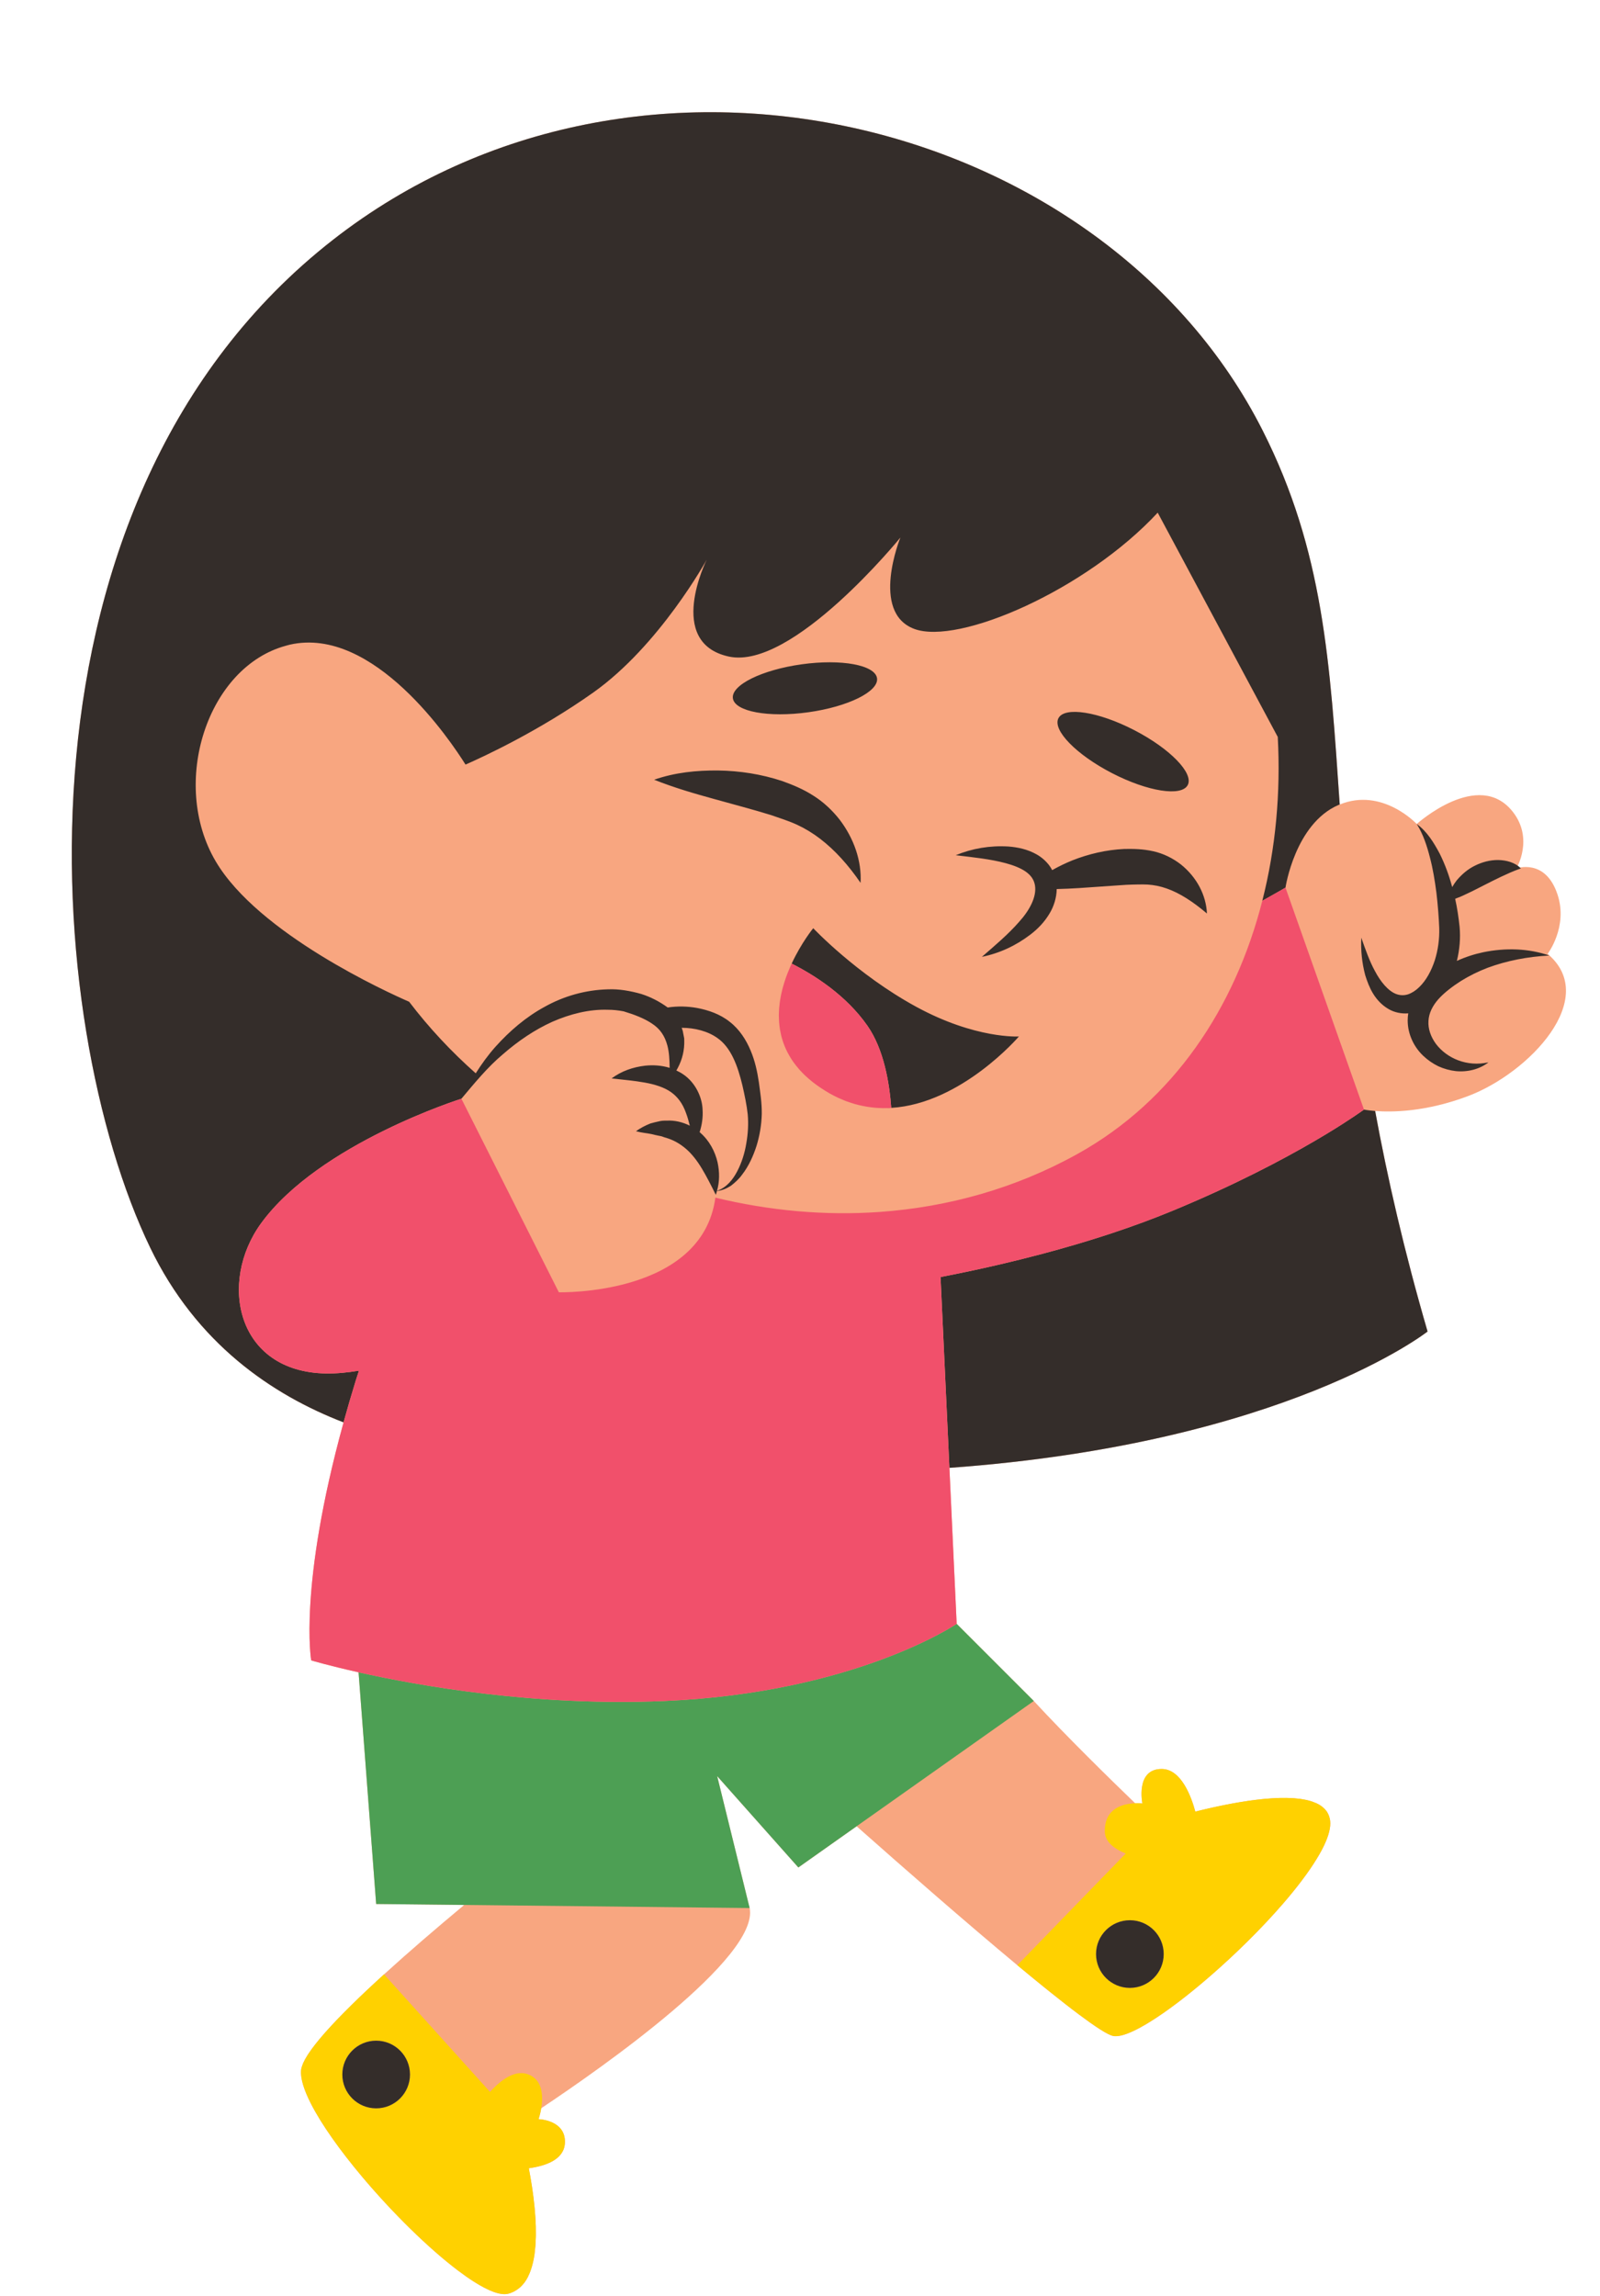
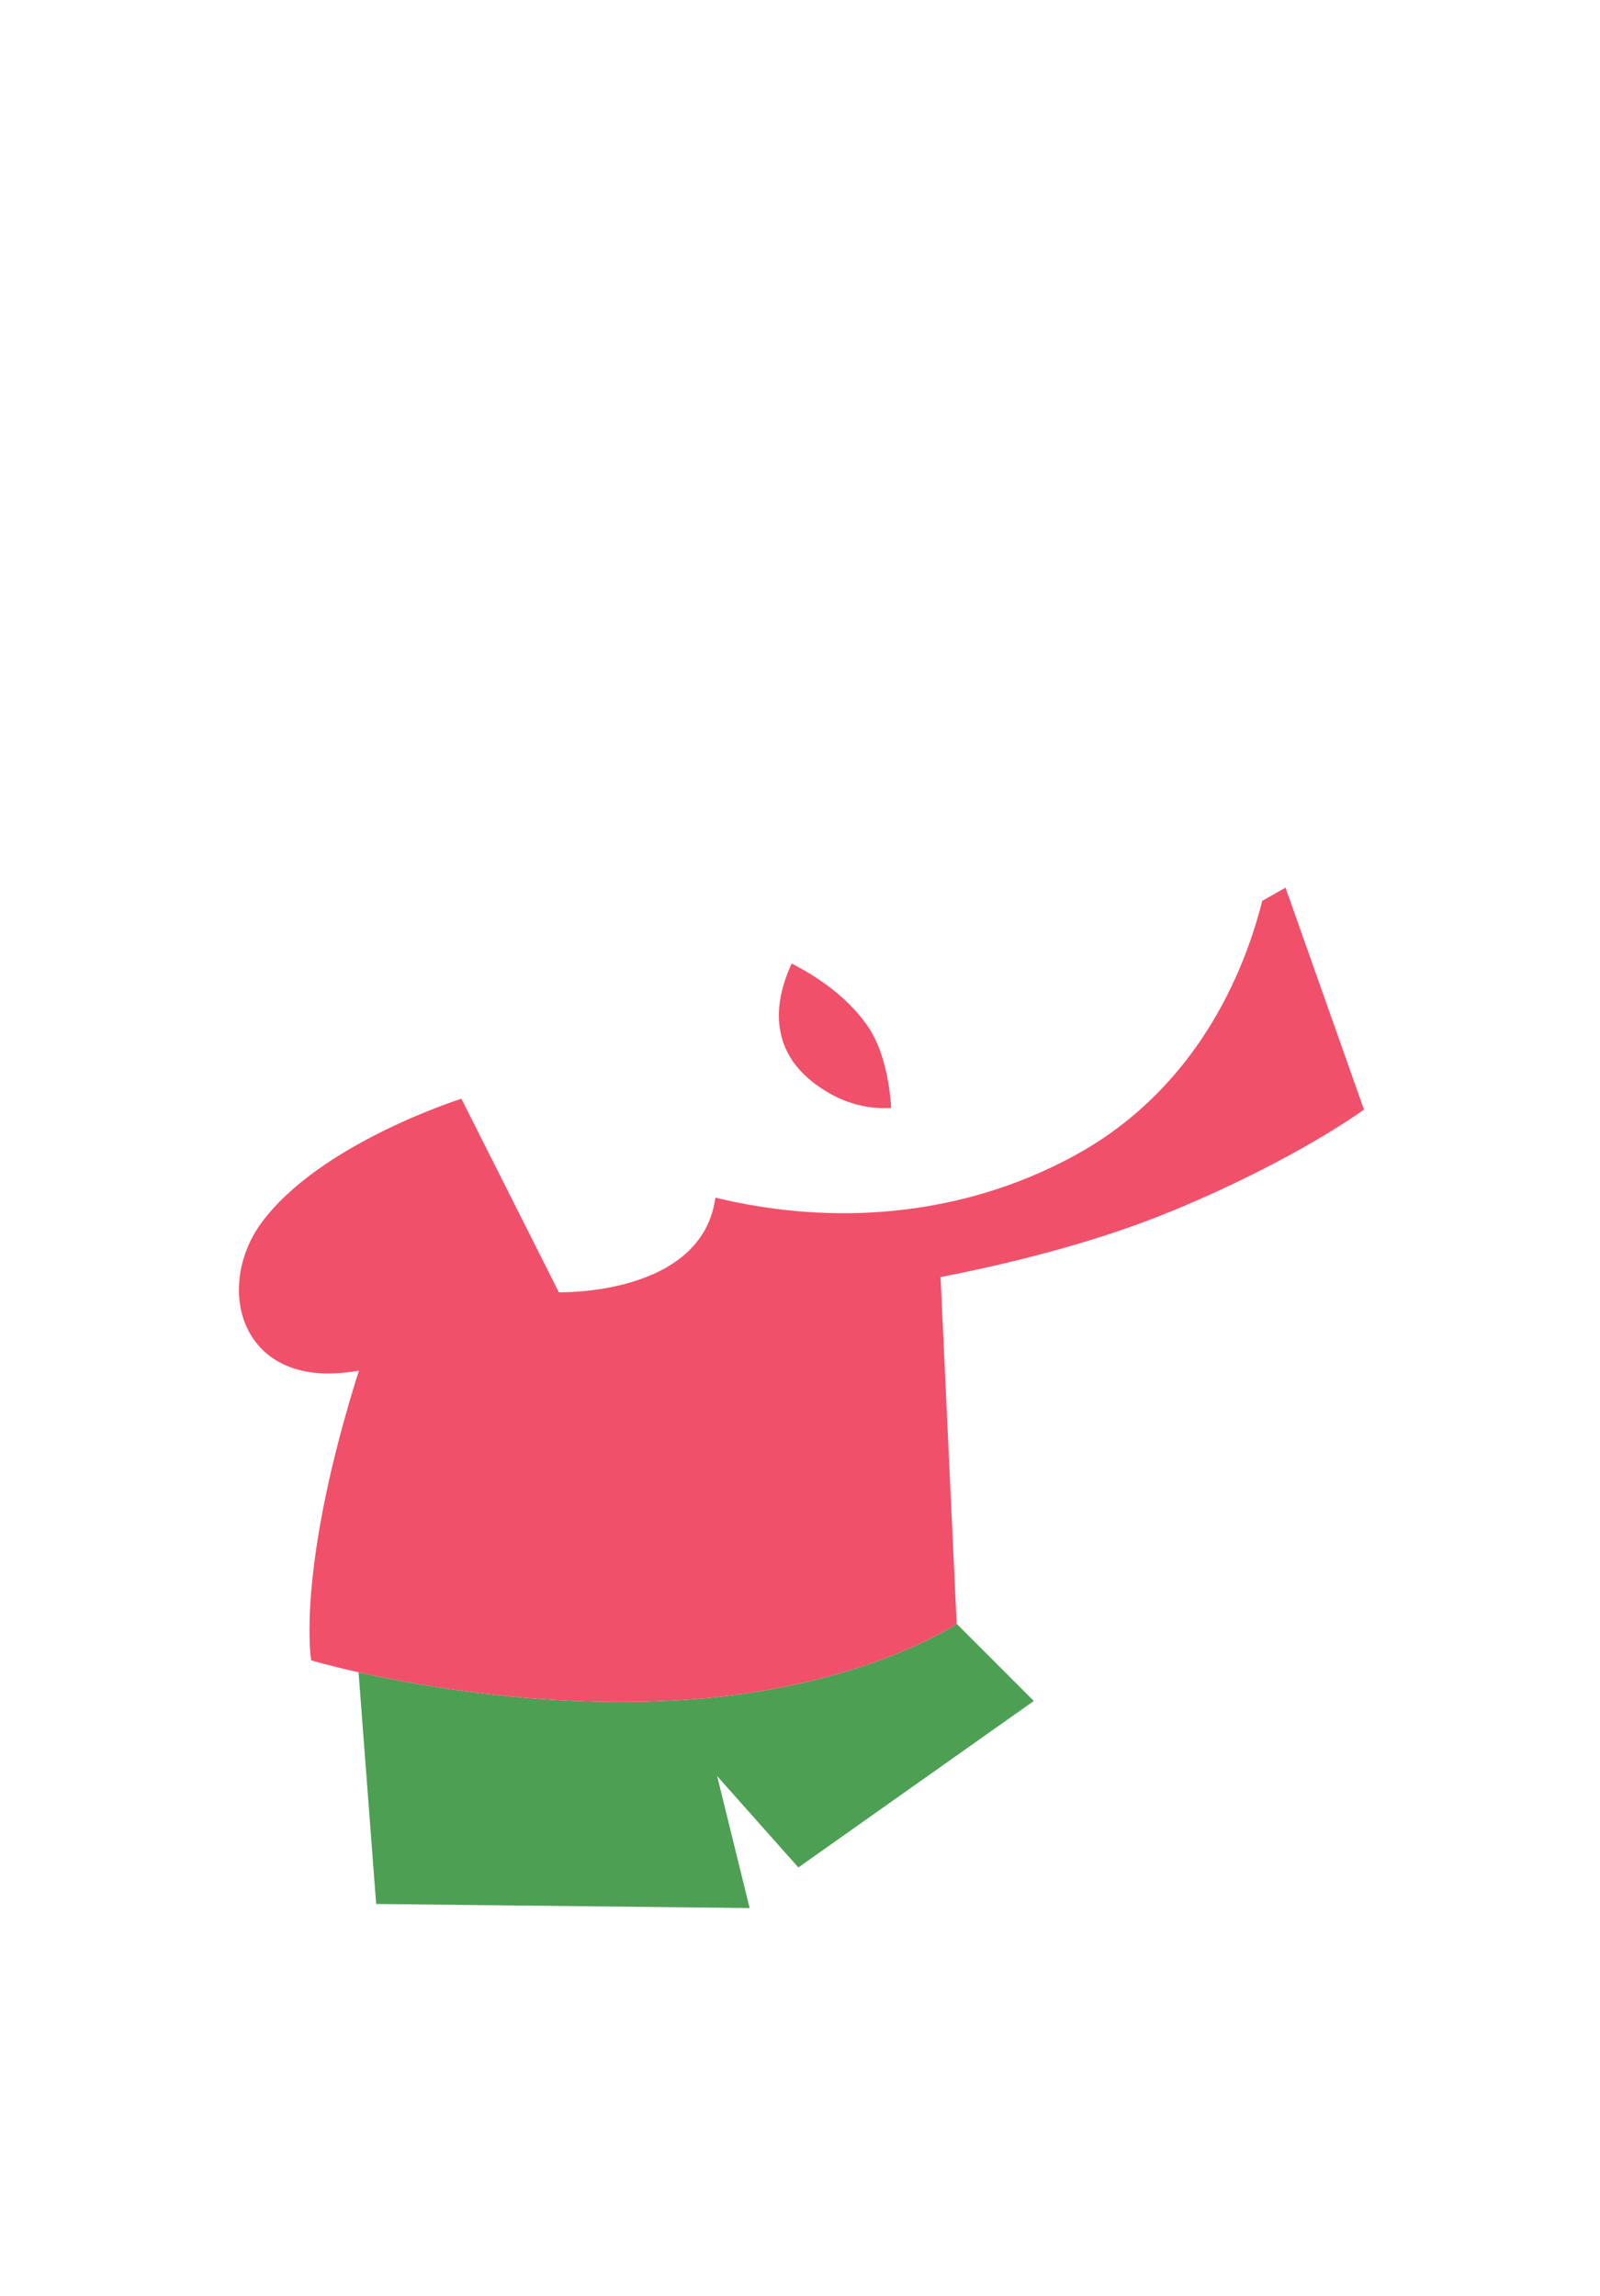
<svg xmlns="http://www.w3.org/2000/svg" fill="#000000" height="534.1" preserveAspectRatio="xMidYMid meet" version="1" viewBox="-16.7 -26.1 372.2 534.1" width="372.2" zoomAndPan="magnify">
  <g id="change1_1">
-     <path d="M324.833,228.828c-9.893,3.737-17.775,3.789-21.639,3.48c2.842,15.481,6.713,32.431,12.196,51.292 c0,0-33.04,26.066-111.232,31.713l1.687,36.28l17.943,17.943c7.593,8.226,17.724,18.141,23.586,23.793 c0.982-0.033,1.675,0.052,1.675,0.052s-1.653-8.027,4.486-8.027c4.584,0,6.928,6.58,7.822,9.914 c0.003-0.001,0.006-0.002,0.009-0.002c0.414-0.104,0.84-0.208,1.271-0.312c0.193-0.047,0.39-0.094,0.586-0.14 c0.327-0.078,0.658-0.155,0.993-0.232c0.171-0.039,0.339-0.079,0.511-0.118c0.477-0.108,0.961-0.215,1.45-0.321 c0.167-0.036,0.337-0.072,0.506-0.107c0.383-0.081,0.769-0.161,1.158-0.24c0.166-0.034,0.331-0.068,0.497-0.101 c0.517-0.103,1.038-0.203,1.561-0.3c0.136-0.025,0.272-0.049,0.407-0.073c0.43-0.078,0.86-0.153,1.291-0.225 c0.156-0.026,0.313-0.053,0.47-0.078c0.541-0.088,1.082-0.173,1.622-0.251c0.096-0.014,0.191-0.026,0.287-0.04 c0.463-0.066,0.925-0.127,1.385-0.184c0.151-0.019,0.302-0.037,0.453-0.055c0.544-0.064,1.086-0.124,1.622-0.174 c0.036-0.003,0.071-0.006,0.107-0.009c0.504-0.047,1.001-0.085,1.495-0.117c0.14-0.009,0.279-0.018,0.418-0.026 c0.489-0.028,0.973-0.051,1.448-0.064c0.039-0.001,0.078-0.003,0.117-0.004c0.506-0.013,0.999-0.013,1.486-0.006 c0.125,0.002,0.248,0.005,0.372,0.008c0.419,0.01,0.831,0.028,1.232,0.054c0.072,0.005,0.146,0.007,0.217,0.012 c0.457,0.033,0.899,0.08,1.329,0.136c0.103,0.014,0.204,0.03,0.306,0.044c0.356,0.052,0.702,0.113,1.037,0.182 c0.082,0.017,0.166,0.032,0.247,0.05c0.392,0.088,0.766,0.189,1.124,0.303c0.077,0.024,0.149,0.052,0.224,0.078 c0.293,0.1,0.572,0.21,0.839,0.33c0.075,0.034,0.153,0.066,0.226,0.102c0.31,0.15,0.601,0.314,0.87,0.494 c0.048,0.032,0.09,0.069,0.137,0.102c0.222,0.158,0.427,0.328,0.616,0.509c0.057,0.055,0.115,0.108,0.169,0.165 c0.211,0.222,0.405,0.456,0.568,0.711c0.019,0.03,0.032,0.063,0.051,0.094c0.141,0.233,0.257,0.482,0.356,0.743 c0.029,0.077,0.057,0.154,0.082,0.234c0.096,0.303,0.175,0.618,0.215,0.959c0.044,0.384,0.045,0.794,0.004,1.229 c-0.082,0.87-0.329,1.839-0.722,2.889c-0.197,0.525-0.43,1.071-0.697,1.635c-0.64,1.352-1.497,2.818-2.495,4.351 c-0.494,0.759-1.027,1.536-1.597,2.329c-0.408,0.568-0.833,1.142-1.276,1.724c-0.584,0.767-1.195,1.544-1.833,2.33 c-0.741,0.912-1.507,1.833-2.312,2.763c-2.571,2.972-5.434,6.01-8.429,8.966c-0.766,0.756-1.541,1.505-2.32,2.248 c-1.358,1.294-2.731,2.562-4.105,3.794c-2.299,2.061-4.599,4.021-6.83,5.811c-2.165,1.737-4.264,3.318-6.231,4.685 s-3.802,2.52-5.44,3.402c-2.73,1.471-4.911,2.19-6.239,1.895c-0.143-0.032-0.312-0.09-0.495-0.162 c-0.055-0.022-0.116-0.049-0.175-0.074c-0.14-0.06-0.29-0.129-0.45-0.209c-0.072-0.036-0.144-0.072-0.22-0.112 c-0.184-0.097-0.381-0.205-0.587-0.324c-0.057-0.033-0.109-0.061-0.168-0.095c-0.274-0.161-0.566-0.34-0.875-0.537 c-0.056-0.036-0.118-0.077-0.175-0.114c-0.261-0.168-0.533-0.346-0.817-0.537c-0.095-0.064-0.193-0.131-0.291-0.197 c-0.275-0.187-0.559-0.384-0.854-0.59c-0.088-0.062-0.173-0.121-0.263-0.184c-0.788-0.558-1.64-1.179-2.551-1.861 c-0.07-0.052-0.142-0.107-0.213-0.16c-0.395-0.297-0.8-0.604-1.216-0.921c-0.091-0.07-0.182-0.139-0.274-0.209 c-0.463-0.355-0.935-0.72-1.421-1.098c-0.019-0.015-0.038-0.029-0.057-0.044c-1.07-0.834-2.195-1.725-3.366-2.662 c-0.054-0.043-0.109-0.088-0.164-0.131c-0.543-0.435-1.095-0.88-1.657-1.335c-0.042-0.034-0.084-0.068-0.127-0.102 c-0.876-0.71-1.777-1.446-2.693-2.199c-0.275-0.226-0.558-0.46-0.836-0.689c-0.644-0.531-1.292-1.066-1.952-1.615 c-0.118-0.098-0.23-0.19-0.348-0.288l0.001-0.001c-11.937-9.927-26.3-22.495-37.388-32.32l-13.557,9.583l-18.887-21.248 l7.133,28.978l0.422,1.713c2.295,11.474-34.438,37.193-48.481,46.554c-0.245,1.473-0.625,2.552-0.625,2.552s6.298,0.153,6.138,5.43 c-0.117,3.875-4.264,5.413-8.404,5.981c0.123,0.642,0.243,1.302,0.36,1.974c0.016,0.09,0.031,0.179,0.047,0.269 c0.115,0.667,0.225,1.346,0.33,2.035c0.004,0.024,0.008,0.047,0.011,0.071c0.111,0.735,0.216,1.48,0.311,2.23 c0.005,0.041,0.01,0.082,0.015,0.123c0.083,0.656,0.157,1.316,0.225,1.977c0.017,0.17,0.033,0.338,0.05,0.508 c0.054,0.568,0.102,1.136,0.142,1.702c0.012,0.165,0.025,0.329,0.036,0.493c0.046,0.718,0.083,1.433,0.104,2.14 c0,0.007,0,0.014,0,0.02c0.019,0.677,0.021,1.344,0.013,2.005c-0.002,0.194-0.009,0.383-0.014,0.575 c-0.012,0.488-0.034,0.97-0.063,1.445c-0.013,0.201-0.025,0.402-0.041,0.601c-0.043,0.536-0.099,1.06-0.167,1.573 c-0.014,0.103-0.022,0.21-0.037,0.312c-0.087,0.6-0.195,1.179-0.321,1.74c-0.035,0.156-0.078,0.303-0.116,0.456 c-0.101,0.406-0.213,0.799-0.338,1.179c-0.056,0.172-0.115,0.34-0.176,0.506c-0.137,0.372-0.289,0.725-0.452,1.067 c-0.059,0.124-0.113,0.255-0.176,0.375c-0.231,0.441-0.485,0.855-0.767,1.233c-0.057,0.076-0.123,0.14-0.182,0.213 c-0.236,0.295-0.488,0.569-0.759,0.818c-0.109,0.101-0.225,0.193-0.34,0.286c-0.256,0.206-0.528,0.39-0.813,0.556 c-0.121,0.07-0.239,0.146-0.366,0.209c-0.417,0.206-0.855,0.384-1.334,0.504c-1.771,0.443-4.604-0.675-8.032-2.865 c-1.143-0.73-2.352-1.579-3.61-2.529c-6.918-5.224-15.315-13.503-22.314-21.826c-2.545-3.026-4.905-6.059-6.942-8.952 c-1.018-1.447-1.956-2.858-2.796-4.217c-0.84-1.359-1.581-2.665-2.207-3.9c-0.391-0.772-0.737-1.516-1.034-2.228 c-0.891-2.136-1.338-3.983-1.227-5.422v0c0,0,0-0.001,0-0.001c0.017-0.219,0.066-0.457,0.132-0.706 c0.021-0.079,0.052-0.163,0.078-0.245c0.057-0.18,0.123-0.366,0.204-0.56c0.041-0.099,0.084-0.199,0.131-0.301 c0.092-0.2,0.196-0.409,0.31-0.622c0.052-0.098,0.099-0.193,0.156-0.293c0.17-0.302,0.356-0.614,0.566-0.939 c0.01-0.016,0.018-0.03,0.028-0.045c0.222-0.343,0.47-0.702,0.734-1.069c0.08-0.112,0.169-0.229,0.253-0.343 c0.195-0.264,0.397-0.533,0.611-0.809c0.107-0.137,0.216-0.276,0.328-0.417c0.222-0.279,0.454-0.564,0.695-0.853 c0.107-0.129,0.21-0.256,0.321-0.387c0.338-0.401,0.69-0.81,1.06-1.229c0.019-0.022,0.036-0.042,0.055-0.063 c0.394-0.445,0.809-0.902,1.237-1.366c0.124-0.134,0.254-0.272,0.38-0.408c0.317-0.34,0.64-0.684,0.973-1.033 c0.149-0.156,0.3-0.314,0.453-0.472c0.344-0.357,0.697-0.719,1.057-1.084c0.137-0.139,0.271-0.276,0.409-0.416 c0.484-0.488,0.979-0.983,1.49-1.486c0.018-0.018,0.035-0.035,0.053-0.052c0.539-0.53,1.094-1.07,1.66-1.615 c0.132-0.128,0.269-0.257,0.403-0.386c0.437-0.418,0.879-0.84,1.33-1.266c0.17-0.16,0.34-0.321,0.512-0.482 c0.442-0.415,0.89-0.833,1.344-1.255c0.163-0.151,0.324-0.302,0.489-0.453c0.605-0.559,1.217-1.121,1.841-1.689 c0.002-0.002,0.004-0.003,0.006-0.005c5.665-5.158,12.105-10.692,18.645-16.143l-20.471-0.223l-4.093-53.889 c-6.97-1.562-11.017-2.772-11.017-2.772s-3.017-17.144,7.527-55.364c-16.659-6.413-34.253-18.371-44.986-40.644 C-6.948,211.83-16.657,90.104,60.779,29.666c71.393-55.721,179.417-28.455,216.255,44.384 c14.173,28.025,15.645,53.901,17.917,86.977c9.916-4.064,17.919,4.53,17.919,4.53s14.392-12.977,22.35-2.833 c4.953,6.314,0.833,13.169,0.833,13.169s6.722-2.467,9.555,6.032c2.518,7.555-2.293,13.841-2.293,13.841 C355.545,206.086,338.998,223.477,324.833,228.828z" fill="#f8a680" />
-   </g>
+     </g>
  <g id="change2_1">
-     <path d="M108.577,466.803c0,0,0.38-1.079,0.625-2.552c0.393-2.369,0.434-5.762-2.041-7.364 c-3.298-2.134-6.938,0.349-9.871,3.578l-24.66-27.347c-0.002,0.002-0.004,0.003-0.006,0.005c-0.624,0.568-1.236,1.131-1.841,1.689 c-0.164,0.152-0.326,0.302-0.489,0.453c-0.454,0.421-0.903,0.84-1.344,1.255c-0.172,0.161-0.342,0.322-0.512,0.482 c-0.451,0.426-0.894,0.848-1.33,1.266c-0.134,0.128-0.27,0.258-0.403,0.386c-0.566,0.545-1.121,1.084-1.66,1.615 c-0.018,0.018-0.035,0.035-0.053,0.052c-0.51,0.503-1.005,0.997-1.49,1.486c-0.139,0.14-0.273,0.277-0.409,0.416 c-0.36,0.366-0.713,0.728-1.057,1.084c-0.152,0.158-0.304,0.316-0.453,0.472c-0.333,0.349-0.656,0.693-0.973,1.033 c-0.127,0.136-0.257,0.274-0.38,0.408c-0.428,0.465-0.843,0.922-1.237,1.366c-0.019,0.022-0.036,0.042-0.055,0.063 c-0.371,0.42-0.722,0.828-1.06,1.229c-0.111,0.131-0.214,0.258-0.321,0.387c-0.24,0.29-0.473,0.575-0.695,0.853 c-0.112,0.14-0.221,0.279-0.328,0.417c-0.214,0.276-0.417,0.545-0.611,0.809c-0.084,0.114-0.173,0.231-0.253,0.343 c-0.264,0.368-0.512,0.727-0.734,1.069c-0.01,0.016-0.018,0.03-0.028,0.045c-0.21,0.326-0.396,0.637-0.566,0.939 c-0.056,0.1-0.104,0.195-0.156,0.293c-0.114,0.214-0.218,0.422-0.31,0.622c-0.047,0.102-0.09,0.202-0.131,0.301 c-0.08,0.194-0.147,0.379-0.204,0.56c-0.026,0.082-0.057,0.166-0.078,0.245c-0.067,0.249-0.116,0.488-0.132,0.706 c0,0,0,0.001,0,0.001v0c-0.147,1.918,0.696,4.563,2.261,7.651c0.626,1.235,1.367,2.541,2.207,3.9 c0.84,1.359,1.777,2.771,2.796,4.217c2.037,2.893,4.397,5.925,6.942,8.952c6.999,8.323,15.396,16.602,22.314,21.826 c5.032,3.799,9.281,5.983,11.642,5.393c0.479-0.12,0.917-0.298,1.334-0.504c0.127-0.063,0.245-0.138,0.366-0.209 c0.286-0.166,0.558-0.35,0.813-0.556c0.115-0.093,0.231-0.185,0.34-0.286c0.271-0.249,0.523-0.523,0.759-0.818 c0.059-0.074,0.125-0.137,0.182-0.213c0.282-0.379,0.535-0.792,0.767-1.233c0.063-0.12,0.116-0.251,0.176-0.375 c0.163-0.341,0.315-0.695,0.452-1.067c0.061-0.166,0.12-0.334,0.176-0.506c0.125-0.38,0.236-0.774,0.338-1.179 c0.038-0.153,0.081-0.3,0.116-0.456c0.126-0.561,0.234-1.14,0.321-1.74c0.015-0.102,0.023-0.209,0.037-0.312 c0.068-0.513,0.124-1.038,0.167-1.573c0.016-0.199,0.028-0.4,0.041-0.601c0.03-0.475,0.051-0.957,0.063-1.445 c0.005-0.192,0.012-0.382,0.014-0.575c0.008-0.66,0.006-1.328-0.013-2.005c0-0.007,0-0.014,0-0.02 c-0.02-0.707-0.057-1.422-0.104-2.14c-0.011-0.164-0.024-0.329-0.036-0.493c-0.041-0.567-0.088-1.134-0.142-1.702 c-0.016-0.17-0.032-0.339-0.05-0.508c-0.068-0.661-0.142-1.321-0.225-1.977c-0.005-0.041-0.01-0.082-0.015-0.123 c-0.096-0.75-0.2-1.495-0.311-2.23c-0.004-0.024-0.008-0.047-0.011-0.071c-0.105-0.689-0.216-1.368-0.33-2.035 c-0.016-0.09-0.031-0.179-0.047-0.269c-0.117-0.672-0.237-1.333-0.36-1.974c4.139-0.568,8.286-2.106,8.404-5.981 C114.876,466.956,108.577,466.803,108.577,466.803z M70.804,464.285c-4.346,0-7.87-3.523-7.87-7.87s3.523-7.87,7.87-7.87 c4.346,0,7.87,3.523,7.87,7.87S75.15,464.285,70.804,464.285z M292.725,397.394c-0.039-0.341-0.118-0.656-0.215-0.959 c-0.025-0.079-0.053-0.157-0.082-0.234c-0.099-0.261-0.215-0.51-0.356-0.743c-0.018-0.03-0.032-0.064-0.051-0.094 c-0.163-0.255-0.356-0.49-0.568-0.711c-0.054-0.057-0.112-0.11-0.169-0.165c-0.19-0.181-0.394-0.351-0.616-0.509 c-0.047-0.033-0.089-0.07-0.137-0.102c-0.269-0.18-0.56-0.344-0.87-0.494c-0.073-0.036-0.151-0.068-0.226-0.102 c-0.267-0.12-0.546-0.23-0.839-0.33c-0.075-0.026-0.147-0.054-0.224-0.078c-0.358-0.114-0.733-0.215-1.124-0.303 c-0.08-0.018-0.165-0.033-0.247-0.05c-0.335-0.069-0.681-0.13-1.037-0.182c-0.102-0.015-0.202-0.031-0.306-0.044 c-0.43-0.056-0.872-0.103-1.329-0.136c-0.071-0.005-0.145-0.008-0.217-0.012c-0.402-0.026-0.813-0.044-1.232-0.054 c-0.124-0.003-0.247-0.006-0.372-0.008c-0.486-0.007-0.98-0.006-1.486,0.006c-0.038,0.001-0.078,0.003-0.117,0.004 c-0.475,0.013-0.959,0.036-1.448,0.064c-0.139,0.008-0.278,0.017-0.418,0.026c-0.493,0.033-0.991,0.071-1.495,0.117 c-0.036,0.003-0.071,0.006-0.107,0.009c-0.536,0.05-1.078,0.11-1.622,0.174c-0.151,0.018-0.302,0.036-0.453,0.055 c-0.46,0.057-0.922,0.118-1.385,0.184c-0.096,0.014-0.191,0.026-0.287,0.04c-0.54,0.078-1.081,0.163-1.622,0.251 c-0.157,0.026-0.313,0.052-0.47,0.078c-0.431,0.073-0.862,0.148-1.291,0.225c-0.136,0.024-0.272,0.048-0.407,0.073 c-0.523,0.097-1.044,0.197-1.561,0.3c-0.167,0.033-0.332,0.067-0.497,0.101c-0.389,0.079-0.774,0.159-1.158,0.24 c-0.169,0.036-0.338,0.071-0.506,0.107c-0.489,0.106-0.973,0.213-1.45,0.321c-0.172,0.039-0.341,0.079-0.511,0.118 c-0.335,0.077-0.666,0.155-0.993,0.232c-0.196,0.047-0.393,0.093-0.586,0.14c-0.431,0.104-0.857,0.209-1.271,0.312 c-0.003,0.001-0.006,0.002-0.009,0.002c-0.894-3.334-3.238-9.914-7.822-9.914c-6.138,0-4.486,8.027-4.486,8.027 s-0.693-0.085-1.675-0.052c-2.582,0.087-7.231,1.019-7.06,6.662c0.069,2.283,2.07,3.892,4.855,5.033l-25.209,25.967 c2.022,1.682,3.974,3.287,5.829,4.79c0.043,0.034,0.084,0.068,0.127,0.102c0.562,0.455,1.114,0.9,1.657,1.335 c0.055,0.044,0.109,0.088,0.164,0.131c1.171,0.938,2.296,1.828,3.366,2.662c0.019,0.015,0.038,0.029,0.057,0.044 c0.486,0.379,0.959,0.743,1.421,1.098c0.092,0.07,0.183,0.14,0.274,0.209c0.416,0.318,0.821,0.625,1.216,0.921 c0.071,0.053,0.143,0.108,0.213,0.16c0.911,0.682,1.763,1.303,2.551,1.861c0.089,0.063,0.175,0.123,0.263,0.184 c0.294,0.207,0.579,0.403,0.854,0.59c0.098,0.067,0.196,0.133,0.291,0.197c0.284,0.191,0.556,0.369,0.817,0.537 c0.057,0.037,0.119,0.078,0.175,0.114c0.31,0.197,0.601,0.375,0.875,0.537c0.059,0.035,0.111,0.063,0.168,0.095 c0.207,0.119,0.403,0.228,0.587,0.324c0.076,0.04,0.148,0.076,0.22,0.112c0.16,0.08,0.31,0.149,0.45,0.209 c0.058,0.025,0.12,0.053,0.175,0.074c0.183,0.072,0.352,0.13,0.495,0.161c2.125,0.472,6.433-1.652,11.679-5.297 c1.967-1.367,4.066-2.947,6.231-4.685c2.231-1.79,4.531-3.749,6.83-5.811c1.374-1.232,2.748-2.501,4.105-3.794 c0.779-0.743,1.554-1.492,2.32-2.248c2.995-2.957,5.859-5.994,8.429-8.966c0.805-0.93,1.571-1.85,2.312-2.763 c0.639-0.787,1.25-1.563,1.833-2.33c0.443-0.582,0.868-1.156,1.276-1.724c0.57-0.793,1.102-1.57,1.597-2.329 c0.998-1.533,1.854-2.999,2.495-4.351c0.267-0.564,0.5-1.11,0.697-1.635c0.393-1.05,0.641-2.019,0.722-2.889 C292.77,398.188,292.769,397.777,292.725,397.394z M246.137,436.269c-4.346,0-7.87-3.523-7.87-7.87c0-4.346,3.523-7.87,7.87-7.87 c4.346,0,7.87,3.523,7.87,7.87C254.007,432.746,250.483,436.269,246.137,436.269z" fill="#ffd100" />
-   </g>
+     </g>
  <g id="change3_1">
    <path d="M137.852,369.536c44.384-1.889,67.993-17.943,67.993-17.943l17.943,17.943l-41.215,29.135l-13.557,9.583 l-18.887-21.248l7.133,28.978l0.422,1.713l-66.409-0.722l-20.471-0.223l-4.093-53.889 C81.086,366.085,107.96,370.807,137.852,369.536z" fill="#4d9f54" />
  </g>
  <g id="change4_1">
-     <path d="M220.306,188.387c2.525-2.762,4.183-5.918,3.755-8.555c-0.231-1.291-0.872-2.276-2.108-3.169 c-1.235-0.876-2.921-1.512-4.697-1.993c-3.597-0.967-7.555-1.365-11.63-1.854c3.83-1.576,7.954-2.287,12.264-2.026 c2.15,0.174,4.399,0.618,6.58,1.848c1.083,0.619,2.119,1.492,2.945,2.597c0.244,0.33,0.454,0.685,0.647,1.049 c1.517-0.854,3.078-1.611,4.682-2.263c3.804-1.496,7.856-2.463,12.123-2.66c2.195-0.03,4.228-0.011,6.674,0.527 c2.387,0.521,4.627,1.644,6.476,3.086c3.674,2.954,5.858,7.121,6.047,11.399c-3.214-2.723-6.314-4.755-9.354-5.815 c-1.512-0.536-2.986-0.823-4.457-0.916c-0.38-0.023-0.712-0.021-1.133-0.03l-1.274,0.012c-0.846,0.006-1.734,0.047-2.603,0.081 l-11.02,0.759c-1.676,0.103-3.375,0.184-5.107,0.224c-0.032,2.058-0.679,4.032-1.627,5.622c-1.206,2.056-2.789,3.663-4.492,4.966 c-3.413,2.604-7.226,4.359-11.288,5.181C214.816,193.767,217.839,191.204,220.306,188.387z M259.599,156.491 c1.427-2.763-4.15-8.481-12.457-12.772c-8.307-4.291-16.198-5.53-17.625-2.767c-1.427,2.763,4.15,8.481,12.457,12.772 C250.281,158.015,258.172,159.254,259.599,156.491z M159.827,225.587c0.322,2.465,0.71,4.744,0.682,7.404 c-0.064,2.559-0.49,5.048-1.223,7.435c-0.767,2.371-1.802,4.675-3.331,6.662c-0.725,1.012-1.666,1.879-2.647,2.631 c-0.998,0.643-2.104,1.082-3.235,1.21c-0.087,0.292-0.146,0.59-0.259,0.877c-1.124-2.269-2.152-4.296-3.254-6.125 c-1.1-1.825-2.3-3.376-3.678-4.564c-1.375-1.182-2.945-2.12-4.934-2.654l-0.735-0.263c-0.252-0.074-0.519-0.093-0.781-0.159 c-0.528-0.104-1.069-0.231-1.626-0.373c-1.124-0.224-2.285-0.299-3.565-0.656c1.025-0.729,2.154-1.322,3.348-1.797 c0.611-0.174,1.239-0.334,1.878-0.47c0.636-0.175,1.295-0.215,1.97-0.195c1.768-0.103,3.643,0.329,5.328,1.173 c-0.261-1.054-0.541-2.062-0.898-2.988c-0.773-2.193-1.953-3.743-3.504-4.836c-1.57-1.101-3.707-1.776-6.075-2.201 c-2.379-0.433-4.932-0.652-7.714-0.961c2.264-1.7,4.956-2.637,7.812-2.969c1.81-0.187,3.782-0.085,5.694,0.506 c-0.03-1.897-0.12-3.659-0.534-5.203c-0.612-2.262-1.707-3.873-3.568-5.086c-1.798-1.22-4.123-2.105-6.605-2.854 c-1.203-0.228-2.431-0.371-3.68-0.367c-4.349-0.144-8.756,0.979-12.889,2.783c-4.123,1.862-7.969,4.476-11.485,7.541 c-3.599,3.013-6.59,6.693-9.687,10.37c0,0-33.052,10.388-46.588,28.96c-10.027,13.758-5.723,34.615,15.11,34.941 c2.381,0.037,4.959-0.206,7.648-0.65c-0.239,0.746-0.488,1.464-0.722,2.224c-1.054,3.414-1.997,6.666-2.86,9.795 c-16.659-6.413-34.253-18.371-44.986-40.644C-6.948,211.83-16.657,90.104,60.779,29.666 c71.393-55.721,179.417-28.455,216.255,44.384c14.173,28.025,15.645,53.901,17.917,86.977c-0.114,0.047-0.224,0.073-0.338,0.123 c-10.073,4.407-12.277,19.202-12.277,19.202s-1.999,1.178-5.392,3.068c3.112-12.198,4.295-25.144,3.594-38.114l-27.927-52.165 c-16.735,18.022-46.344,30.896-56.642,27.034c-10.299-3.862-3.218-21.241-3.218-21.241s-25.103,30.896-39.907,27.677 c-14.804-3.218-5.149-22.528-5.149-22.528s-10.942,19.953-26.39,30.896c-12.575,8.908-25.382,14.855-29.712,16.76 c-3.396-5.425-21.353-32.333-40.881-27.893c-0.283,0.064-0.557,0.151-0.836,0.226c-18.377,4.925-27.099,32.016-16.401,50.164 c9.946,16.872,40.006,30.491,45.003,32.667c4.581,6.023,9.787,11.584,15.489,16.642c1.37-2.169,2.882-4.261,4.612-6.199 c3.264-3.631,7.06-6.916,11.491-9.309c4.39-2.448,9.435-3.892,14.64-4.025c2.605-0.112,5.237,0.362,7.794,1.088 c2.159,0.695,4.226,1.752,6.116,3.134c2.315-0.348,4.658-0.285,6.88,0.12c2.58,0.495,5.344,1.427,7.574,3.229 c2.275,1.758,3.808,4.215,4.825,6.634C158.935,220.658,159.462,223.153,159.827,225.587z M157.238,233.093 c-0.215-2.109-0.735-4.537-1.24-6.764c-1.073-4.448-2.614-8.774-5.805-10.987c-2.201-1.587-5.304-2.391-8.316-2.383 c0.157,0.391,0.285,0.788,0.339,1.205l0.249,1.263c0.018,0.419,0.008,0.836,0.008,1.248c-0.065,2.325-0.767,4.4-1.833,6.212 c0.537,0.253,1.067,0.537,1.578,0.887c2.794,1.875,4.409,5.23,4.518,8.184c0.122,1.859-0.15,3.619-0.685,5.278 c0.038,0.033,0.08,0.061,0.117,0.094c2.161,1.874,3.485,4.418,4.06,6.939c0.477,2.215,0.487,4.474-0.14,6.613 c2.22-0.754,3.689-2.596,4.705-4.541c1.062-2.026,1.746-4.245,2.115-6.5C157.303,237.594,157.44,235.303,157.238,233.093z M169.777,128.415c-9.26,1.29-16.419,4.833-15.99,7.912c0.429,3.08,8.284,4.531,17.544,3.241c9.26-1.29,16.419-4.833,15.99-7.912 C186.893,128.576,179.038,127.125,169.777,128.415z M70.804,448.546c-4.346,0-7.87,3.523-7.87,7.87s3.523,7.87,7.87,7.87 c4.346,0,7.87-3.523,7.87-7.87S75.15,448.546,70.804,448.546z M174.107,169.01c3.421,2.624,6.526,6.069,9.383,10.24 c0.282-5.13-1.559-10.333-4.835-14.66c-1.671-2.138-3.709-4.084-6.071-5.577c-2.388-1.545-4.78-2.529-7.256-3.426 c-4.932-1.637-9.964-2.402-14.969-2.477c-5.001-0.044-10.011,0.449-14.893,2.147c4.774,1.899,9.4,3.229,13.966,4.487 c4.551,1.275,9.02,2.43,13.284,3.754c2.068,0.715,4.23,1.41,6.046,2.254C170.618,166.615,172.4,167.703,174.107,169.01z M317.368,216.746c-1.236-1.662-1.896-3.577-1.771-5.383c0.088-1.814,0.962-3.545,2.333-5.091c1.352-1.502,3.302-2.98,5.209-4.195 c1.956-1.212,4.048-2.251,6.256-3.092c4.436-1.633,9.252-2.573,14.303-2.837c-4.825-1.68-10.176-1.822-15.337-0.769 c-2.101,0.441-4.173,1.115-6.157,2.02c0.639-2.605,0.875-5.281,0.634-7.91c-0.238-2.252-0.558-4.4-1.031-6.537 c0.202-0.082,0.41-0.162,0.609-0.243c0.813-0.29,1.531-0.653,2.243-0.989c1.435-0.645,2.72-1.372,4.015-2 c1.287-0.646,2.536-1.3,3.875-1.924c1.353-0.624,2.729-1.277,4.544-1.909c-1.394-1.42-3.388-1.91-5.264-1.956 c-1.903-0.022-3.77,0.487-5.423,1.316c-1.676,0.812-3.07,2.039-4.233,3.41c-0.394,0.495-0.735,1.029-1.056,1.574 c-0.709-2.658-1.655-5.264-2.885-7.74c-1.374-2.589-2.97-5.207-5.36-6.935c1.531,2.443,2.38,5.121,3.07,7.807 c0.711,2.68,1.14,5.422,1.501,8.163c0.323,2.723,0.553,5.566,0.656,8.231c0.075,2.579-0.283,5.14-1.037,7.535 c-0.78,2.363-1.972,4.631-3.612,6.205c-0.804,0.795-1.717,1.375-2.623,1.683c-0.911,0.282-1.815,0.266-2.761-0.085 c-1.908-0.738-3.636-2.912-4.892-5.28c-1.316-2.396-2.239-5.088-3.208-7.818c-0.13,2.899,0.147,5.818,0.92,8.731 c0.455,1.437,0.98,2.886,1.824,4.268c0.841,1.371,2.006,2.678,3.612,3.605c1.319,0.779,2.981,1.129,4.573,0.997 c-0.083,0.55-0.139,1.107-0.132,1.673c0.005,3.208,1.487,6.19,3.612,8.193c1.062,1.014,2.265,1.837,3.547,2.455 c1.302,0.585,2.674,0.961,4.054,1.116c2.769,0.265,5.559-0.456,7.58-2.044C324.532,222.11,319.895,220.048,317.368,216.746z M300.594,231.976c0,0-3.013,2.229-8.827,5.739c-6.645,4.011-16.949,9.694-30.598,15.633c-1.706,0.742-3.464,1.489-5.274,2.236 c-4.525,1.869-9.181,3.569-13.816,5.107c-0.927,0.308-1.853,0.609-2.777,0.904c-1.848,0.589-3.688,1.153-5.511,1.692 c-2.733,0.808-5.427,1.559-8.047,2.255c-1.747,0.464-3.462,0.904-5.134,1.319c-1.673,0.415-3.303,0.807-4.882,1.174 c-5.236,1.22-9.889,2.176-13.635,2.894l2.064,44.384c78.192-5.647,111.232-31.713,111.232-31.713 c-5.483-18.86-9.354-35.81-12.196-51.292C301.525,232.175,300.594,231.976,300.594,231.976z M220.325,214.978 c0,0-10.073,0.63-23.923-6.925s-23.923-18.257-23.923-18.257s-2.741,3.337-5.015,8.232c5.461,2.762,12.702,7.426,17.606,14.432 c3.854,5.506,5.148,13.396,5.554,19.125C206.949,230.613,220.325,214.978,220.325,214.978z M189.583,231.636 c0.348-0.007,0.697-0.007,1.042-0.028c-0.001-0.008-0.002-0.016-0.002-0.024C190.277,231.605,189.932,231.629,189.583,231.636z M246.137,420.53c-4.346,0-7.87,3.523-7.87,7.87c0,4.346,3.523,7.87,7.87,7.87c4.346,0,7.87-3.523,7.87-7.87 C254.007,424.053,250.483,420.53,246.137,420.53z" fill="#342d2a" />
-   </g>
+     </g>
  <g id="change5_1">
    <path d="M300.594,231.976c0,0-3.013,2.229-8.827,5.739c-6.645,4.011-16.949,9.694-30.598,15.633 c-1.706,0.742-3.464,1.489-5.274,2.236c-4.525,1.869-9.181,3.569-13.816,5.107c-0.927,0.308-1.853,0.609-2.777,0.904 c-1.848,0.589-3.688,1.153-5.511,1.692c-2.733,0.808-5.427,1.559-8.047,2.255c-1.747,0.464-3.462,0.904-5.134,1.319 c-1.673,0.415-3.303,0.807-4.882,1.174c-5.237,1.22-9.889,2.176-13.635,2.894l2.064,44.384l1.688,36.28 c0,0-23.609,16.054-67.993,17.943c-29.892,1.272-56.766-3.45-71.141-6.671c-6.97-1.562-11.017-2.772-11.017-2.772 s-3.017-17.144,7.527-55.364c0.863-3.129,1.806-6.382,2.86-9.795c0.235-0.76,0.483-1.478,0.722-2.224 c-2.689,0.444-5.267,0.687-7.648,0.65c-20.833-0.326-25.137-21.183-15.109-34.941c13.536-18.572,46.588-28.96,46.588-28.96 l22.664,45.014c0,0,33.331,0.911,36.415-22.009c12.482,3.022,25.404,4.238,38.224,3.327v0l0,0 c15.854-1.126,31.54-5.456,45.998-13.483c22.458-12.469,36.693-34.132,43.009-58.886c3.394-1.89,5.392-3.068,5.392-3.068 L300.594,231.976z M164.524,211.392c0.007,0.116,0.014,0.233,0.023,0.349c0.036,0.458,0.086,0.917,0.155,1.377 c0.012,0.082,0.029,0.164,0.042,0.245c0.069,0.419,0.153,0.837,0.252,1.255c0.021,0.087,0.039,0.174,0.061,0.262 c0.118,0.465,0.257,0.929,0.414,1.392c0.033,0.097,0.07,0.194,0.104,0.29c0.161,0.446,0.338,0.892,0.539,1.334 c0.016,0.035,0.029,0.07,0.045,0.104c0.216,0.466,0.462,0.929,0.725,1.389c0.057,0.099,0.114,0.198,0.173,0.296 c0.274,0.46,0.568,0.917,0.893,1.369c0.03,0.042,0.065,0.083,0.095,0.125c0.308,0.42,0.643,0.836,0.998,1.249 c0.077,0.09,0.152,0.18,0.232,0.27c0.386,0.434,0.798,0.863,1.24,1.286c0.083,0.08,0.172,0.158,0.257,0.238 c0.414,0.385,0.851,0.766,1.314,1.141c0.077,0.062,0.148,0.125,0.226,0.187c0.515,0.409,1.067,0.809,1.644,1.204 c0.129,0.088,0.261,0.175,0.393,0.263c0.605,0.401,1.231,0.796,1.904,1.181c0.651,0.372,1.302,0.705,1.953,1.012 c0.225,0.106,0.449,0.193,0.673,0.291c0.425,0.186,0.849,0.37,1.273,0.529c0.271,0.102,0.541,0.189,0.811,0.281 c0.375,0.127,0.75,0.251,1.124,0.359c0.293,0.084,0.585,0.159,0.876,0.231c0.348,0.086,0.694,0.167,1.041,0.237 c0.307,0.062,0.614,0.121,0.92,0.171c0.327,0.054,0.652,0.098,0.978,0.139c0.317,0.039,0.635,0.079,0.951,0.106 c0.306,0.026,0.611,0.04,0.916,0.055c0.329,0.016,0.658,0.037,0.985,0.04c0.277,0.003,0.551-0.008,0.827-0.014 c0.348-0.007,0.697-0.007,1.042-0.028c-0.403-5.73-1.696-13.635-5.556-19.149c-4.904-7.006-12.145-11.67-17.606-14.432 c0,0,0,0.001-0.001,0.001c-0.102,0.221-0.203,0.446-0.304,0.673c-0.057,0.128-0.112,0.258-0.168,0.388 c-0.14,0.326-0.277,0.659-0.41,0.996c-0.074,0.188-0.148,0.376-0.22,0.567c-0.074,0.197-0.146,0.395-0.218,0.595 c-0.097,0.274-0.191,0.551-0.282,0.83c-0.07,0.216-0.138,0.435-0.204,0.654c-0.078,0.259-0.154,0.52-0.226,0.783 c-0.046,0.168-0.093,0.336-0.136,0.505c-0.097,0.379-0.187,0.762-0.269,1.149c-0.031,0.146-0.058,0.294-0.087,0.441 c-0.064,0.327-0.121,0.656-0.173,0.987c-0.019,0.121-0.04,0.241-0.057,0.362c-0.059,0.421-0.105,0.846-0.142,1.273 c-0.012,0.133-0.021,0.266-0.03,0.399c-0.03,0.436-0.052,0.873-0.056,1.312c0,0.055,0.001,0.109,0.001,0.164 C164.483,210.534,164.498,210.963,164.524,211.392z" fill="#f1506b" />
  </g>
</svg>